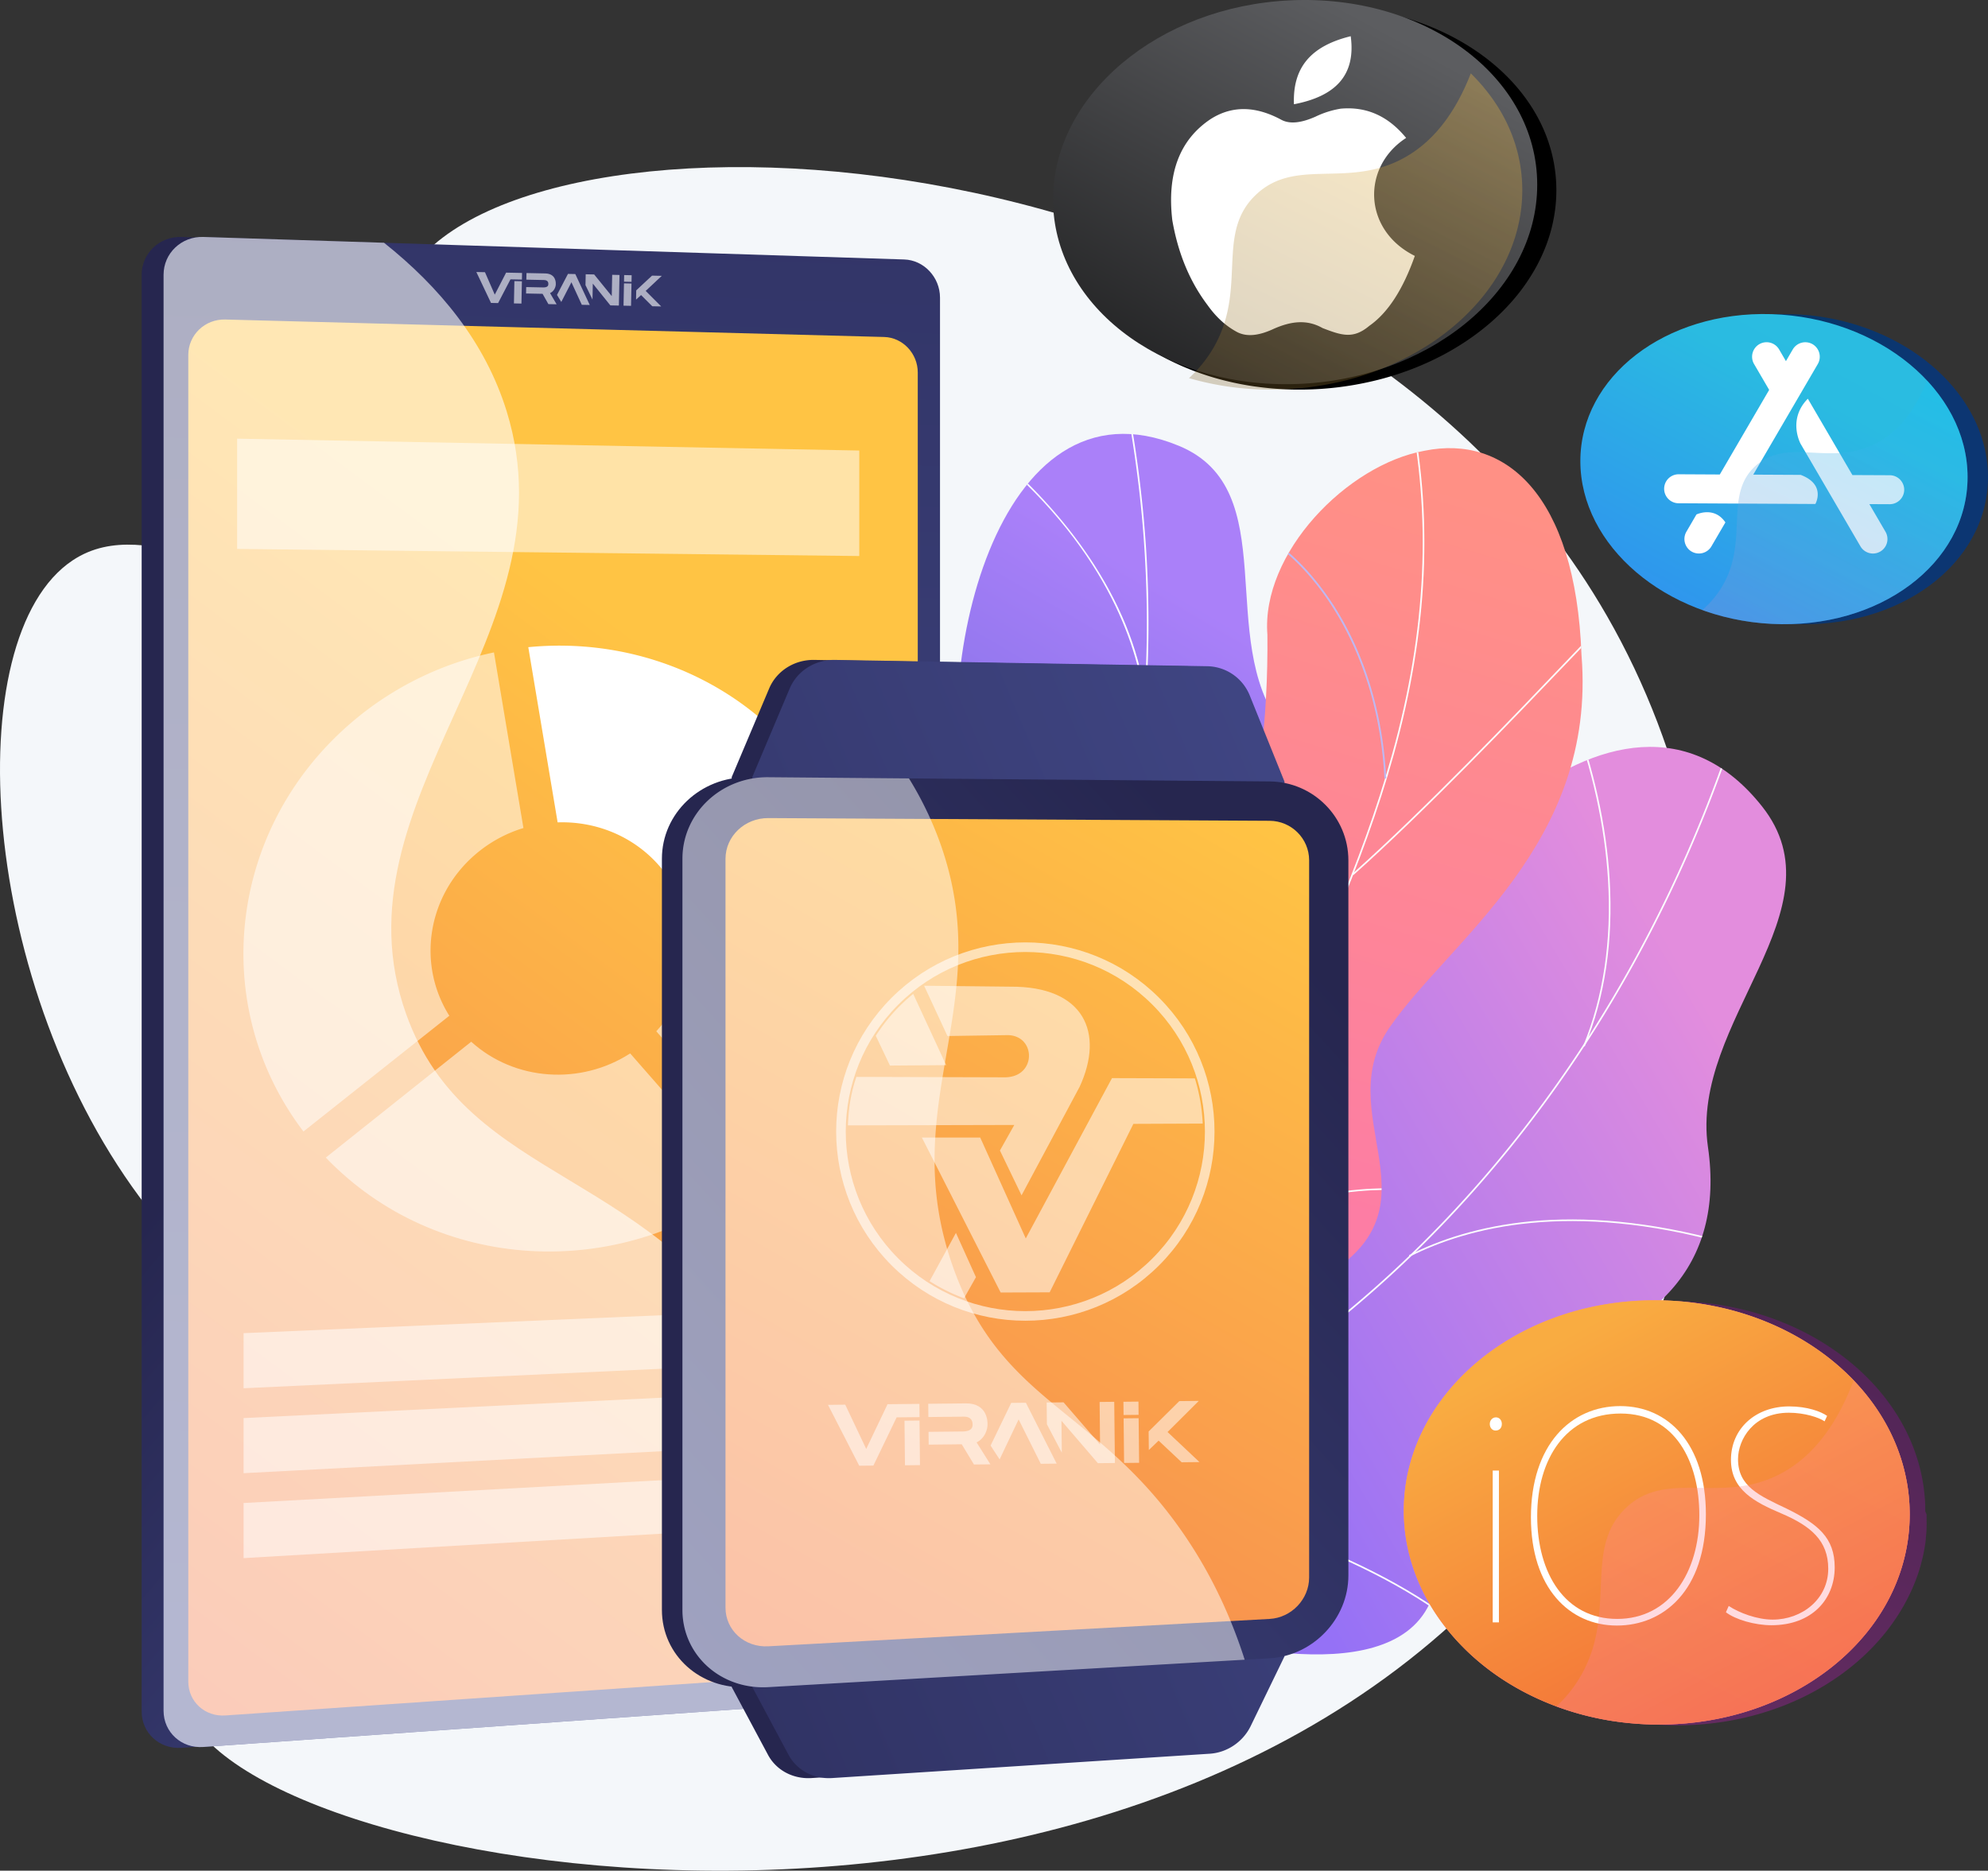
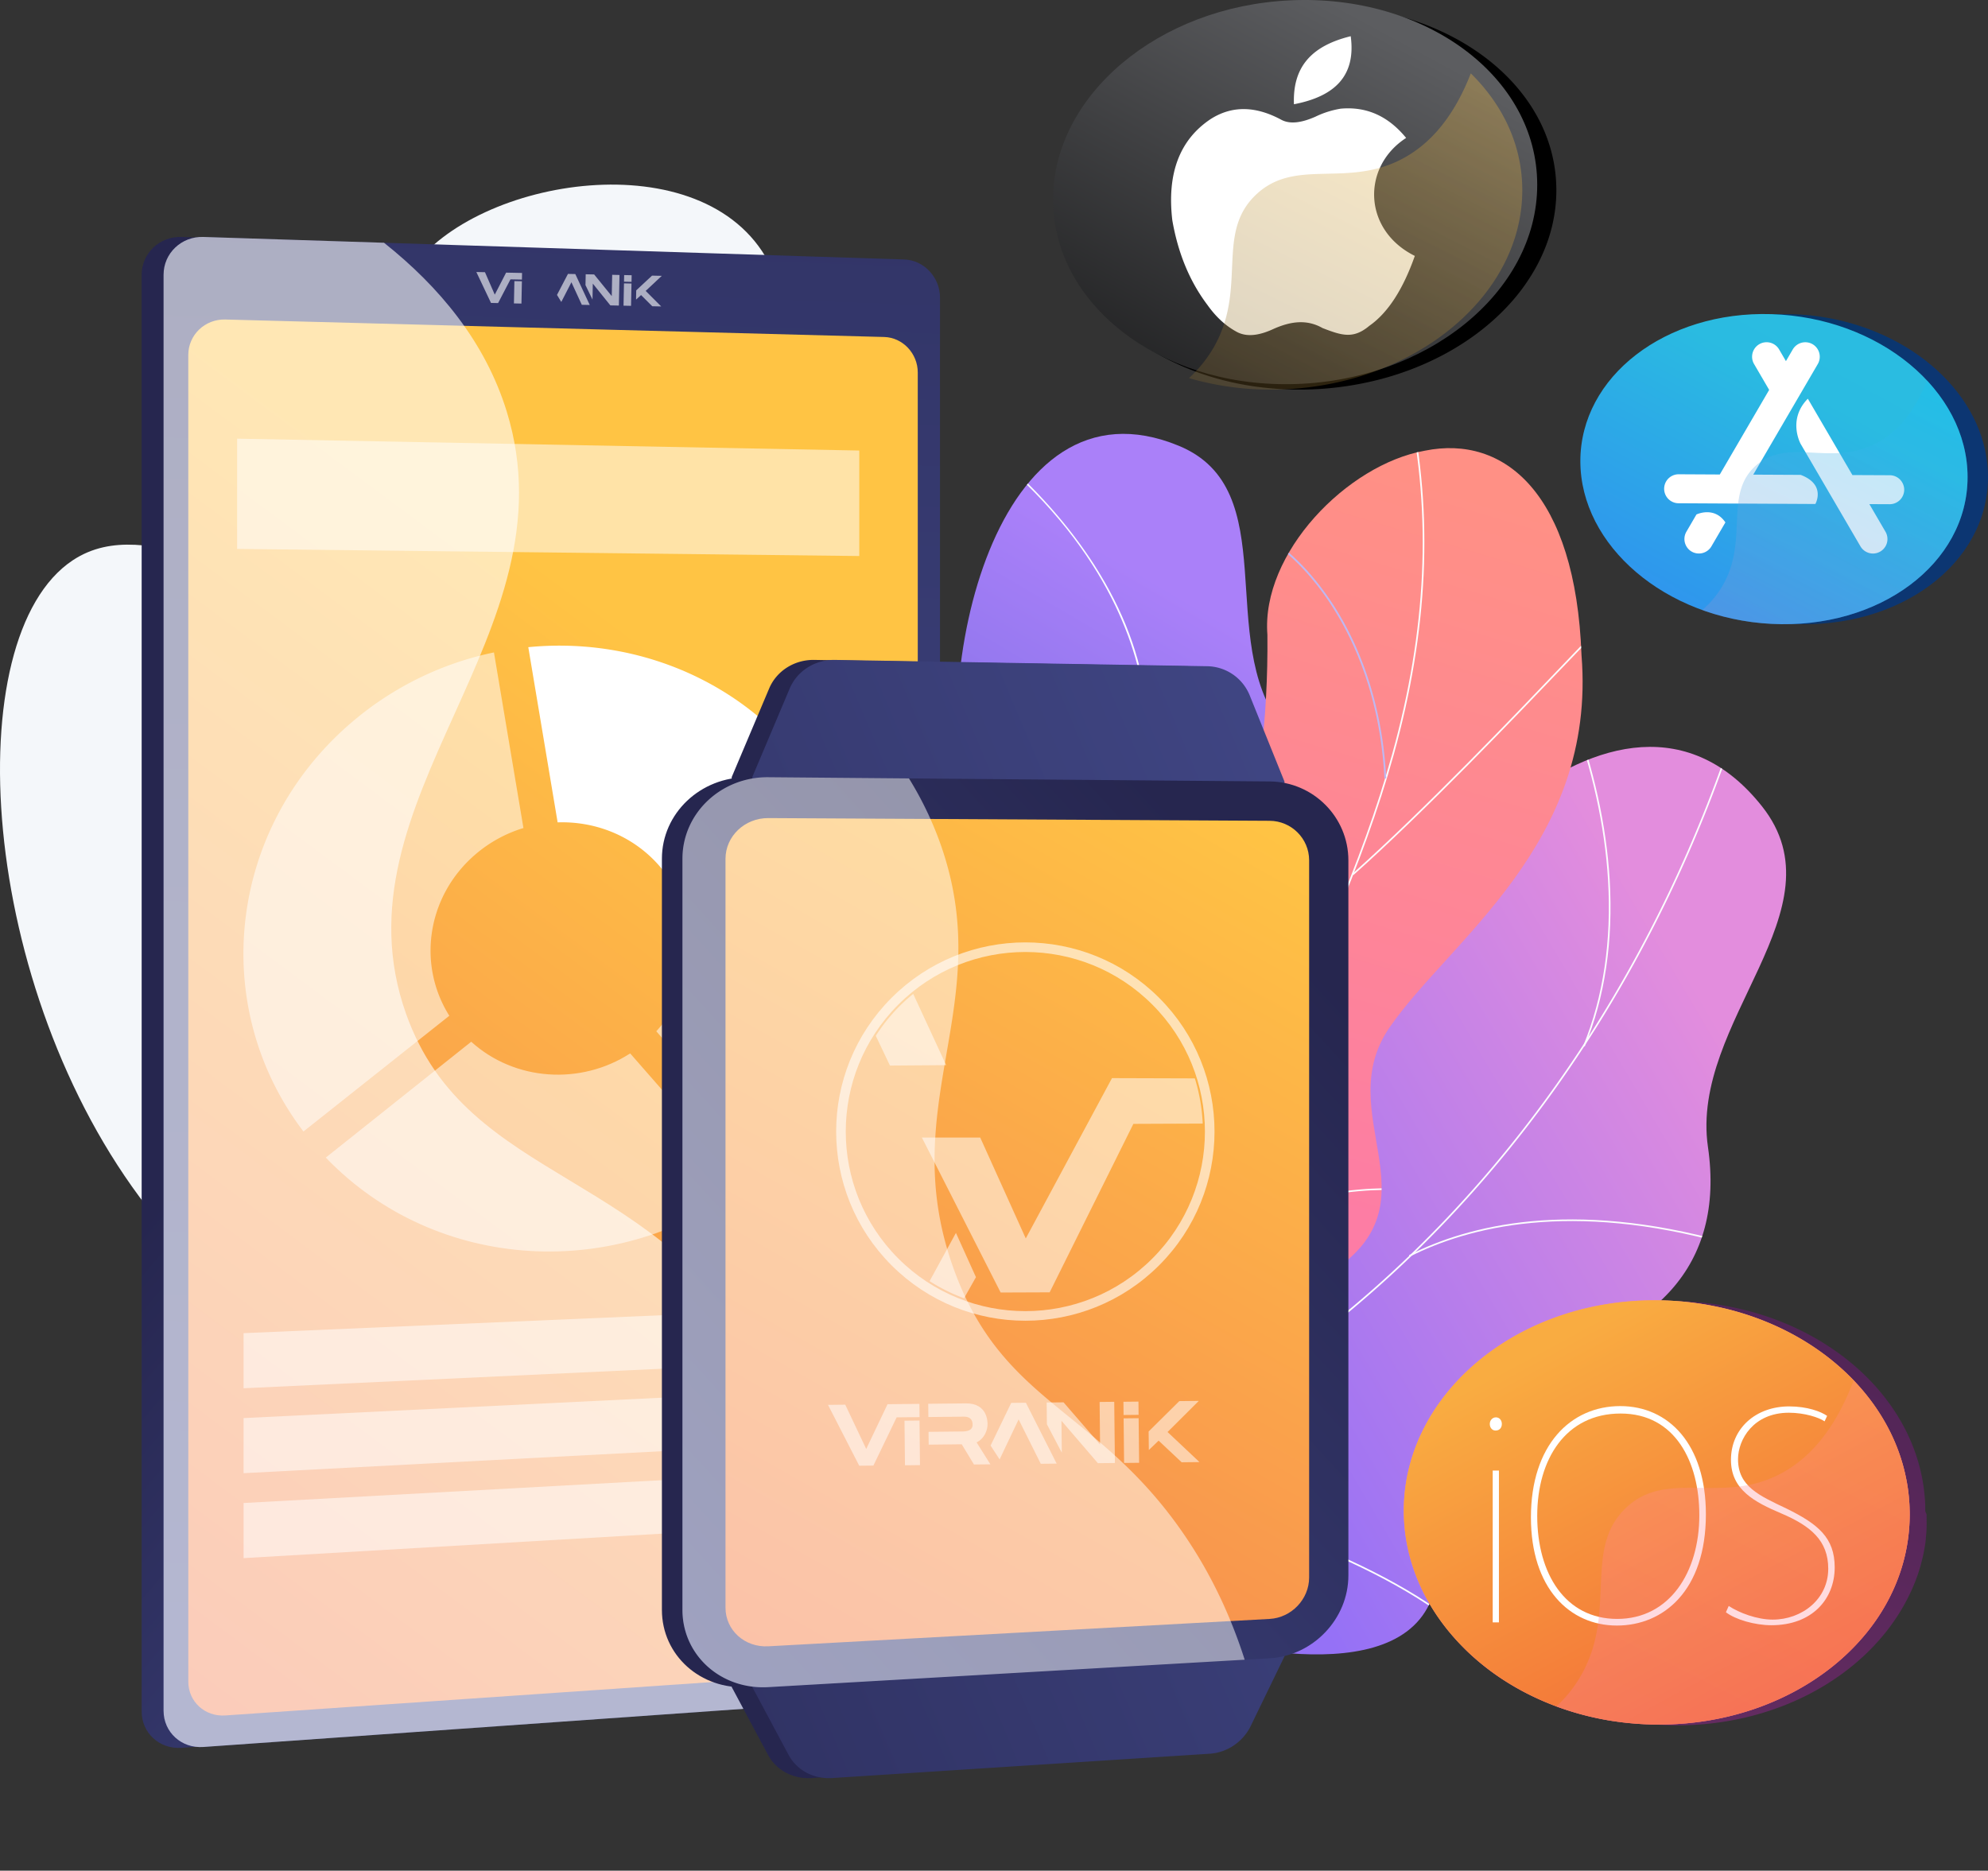
<svg xmlns="http://www.w3.org/2000/svg" xmlns:xlink="http://www.w3.org/1999/xlink" viewBox="0 0 3313.05 3117.73">
  <rect x="0" y="0" width="3313.05" height="3117.73" fill="#333333" stroke="none" />
  <defs>
    <style>.b797a375-070a-45e0-808b-7bd43d5be028,.f34c835d-a143-478a-aea8-fc95864d1973{fill:none;}.b03dffa6-709e-40a5-b2ba-d3ba84855d31{isolation:isolate;}.b2d2a64b-d270-42bb-a289-ec5bd738db91{fill:#f4f7fa;}.afd5b915-c7a3-45ae-bcc3-70fb2f8130c9{fill:url(#f57d25bc-99ea-4f40-9c07-7200506bdce2);}.ef2d54c7-ebfa-448d-8cf3-1799825a85d6{clip-path:url(#a5af60f7-995a-43bb-baeb-d74df7f56c06);}.a55edab5-5869-4552-89e2-9ea981bd1540{fill:#fcfdfe;}.af858bce-2847-4c7a-b87a-3de9e45ce8e3{fill:url(#a2877d54-cbba-490c-8a9f-32db999bd37d);}.a8678168-c869-4c04-aa5a-2391e0f1fda4{clip-path:url(#a979bbed-1824-4a57-a16c-a60fe3d1c67e);}.ad04280b-1883-432c-a429-e4b027935703{clip-path:url(#acf6b2ce-beec-4672-9e75-4555106f7b41);}.b2307258-b1d2-4588-9bc9-0b2a265cf573{fill:url(#aa0b1c4b-85db-49d5-908e-cda81c362ede);}.ad6c415c-63fa-4010-bf29-f7bdb49d3310{fill:#beb8f2;}.edd3c911-8a10-49fe-a7cf-53fbda6fc288{fill:url(#e2ee9438-5105-4cd5-bbb9-0723bd3336e5);}.ac9c0e5d-f9fc-49f6-8c3b-1d66d08c42f1{fill:url(#b83e5bdc-78ab-4193-9379-7505546c3266);}.b5782f86-142f-4524-8d02-15ce236af984{fill:url(#a5080a21-058b-4b28-815b-e0e1df9a74dd);}.aa3bd64e-03e5-47fb-a845-62b542a5427d,.b2c351a0-2b6b-4291-b718-346ba3734cef{opacity:0.6;}.aa3bd64e-03e5-47fb-a845-62b542a5427d,.af79ea03-c47c-4d09-8f3e-56f4468fd346{mix-blend-mode:soft-light;}.b9735441-9598-4f90-8816-8b52593a8844,.e0700c7b-407a-412f-8702-ea6d2fc86390,.e5e84081-7cb6-4509-9c6a-41ef65e9d218,.e955e476-5048-4bb7-9457-cf4673353c58{fill:#fff;}.b9735441-9598-4f90-8816-8b52593a8844,.e5e84081-7cb6-4509-9c6a-41ef65e9d218{fill-rule:evenodd;}.e2b5f0d3-169c-40ac-9d2c-16f88f725e40,.e5e84081-7cb6-4509-9c6a-41ef65e9d218,.e955e476-5048-4bb7-9457-cf4673353c58{opacity:0.53;}.fb71188e-c5e3-47e5-98a0-029d62b1cf41{fill:url(#a2e2e4ab-68e9-4d30-9668-99b1337fe80c);}.f2ef883c-3ce1-44d0-baea-7b24b65d9e0a{fill:url(#e5688a71-b6bb-49db-92bf-3fe622ea73fa);}.bf703c52-7918-4036-bac2-85065cacdb6f{fill:url(#e69b8351-ae34-4c20-ba52-8e4febee9ebd);}.f919ce3f-5b40-4210-8301-ce767cf8ccd9{fill:url(#e09d4c5b-1273-4b0a-b3cf-5cea46870fd8);}.bf6170d2-12b3-4fee-bc30-e38b2aab21e3{fill:url(#ad67ed42-9a45-4874-a0fb-2f74fcbf6a5b);}.af79ea03-c47c-4d09-8f3e-56f4468fd346{opacity:0.5;}.e49e4d2d-aebe-4ff4-a2eb-4ec400c641c9{fill:url(#b6f9bb7a-dd15-41be-ac1a-75c369e1c827);}.b4cf0870-846e-4e8d-9d13-e4bf09e370ec{opacity:0.3;mix-blend-mode:multiply;}.b56cf659-0b5a-4e59-a038-5f0161dcbf33{fill:url(#f5393889-a668-4750-803b-060b3fbb487a);}.e2e1c9ae-ce8a-4fad-b380-6512b200143e{fill:url(#a3bf4401-7f44-4454-bb4e-49935befbc9e);}.b0bee3c2-d12e-4675-bb21-73547eacdb63{fill:url(#e40cb3b7-8e94-4093-a729-0b8ae032d723);}.e307ba2e-bbaf-4a92-9e20-9e9e85d7db3c{fill:url(#fdaab90a-1a45-4bc7-afb4-eb95bd504a2b);}.f7a7f9d7-2304-44fa-8b63-092079549670{fill:url(#bb073af7-3512-4ac2-8c3e-54ad8eeb9c50);}.a8827313-0157-4613-921f-f025e47b5d2a{fill:url(#b458932f-16f1-4b4e-966b-78220019a403);}.fa765499-0367-4ee6-b5b0-7bd6e0ea6d44{fill:url(#ac3d20dd-c8e2-40d3-86fb-8f2b8553925b);}.a7216080-19c3-4c95-82f7-f6283bed922a{fill:url(#ab8b3bf5-4815-4a17-9067-1c0f274ed2d5);}.b797a375-070a-45e0-808b-7bd43d5be028{stroke:#fff;stroke-linecap:round;stroke-linejoin:round;stroke-width:16px;opacity:0.6;}</style>
    <linearGradient id="f57d25bc-99ea-4f40-9c07-7200506bdce2" x1="2980.35" y1="1822.97" x2="2049.14" y2="2370.74" gradientUnits="userSpaceOnUse">
      <stop offset="0" stop-color="#e38ddd" />
      <stop offset="1" stop-color="#9571f6" />
    </linearGradient>
    <clipPath id="a5af60f7-995a-43bb-baeb-d74df7f56c06" transform="translate(-87.19 -66.56)">
      <path class="f34c835d-a143-478a-aea8-fc95864d1973" d="M1376.75,2424c-.47,148.89-7.09,300.38-8.38,450.31,78.32,32.94,171.24,69.77,221.52-23.31,69.9-129.4,326.06-104,439.7-69.74,140.65,42.42,453.18,105.86,453.69-110.16.42-179.84-70.63-290.81,144.86-333.8s334.25-160.07,305.4-359.14c-30.36-209.48,226.33-395.54,90.12-567.69-237.35-300-637,148.92-711.12,442.18s-210.52,179.8-413.47,175.67c-277.06-5.64-139,297.17-268.39,378.83C1529.24,2471.13,1477.28,2436.3,1376.75,2424Z" />
    </clipPath>
    <linearGradient id="a2877d54-cbba-490c-8a9f-32db999bd37d" x1="2865.48" y1="1688.61" x2="2058.78" y2="2163.14" gradientTransform="translate(-1132.05 1060.2) rotate(-29.14)" gradientUnits="userSpaceOnUse">
      <stop offset="0" stop-color="#aa80f9" />
      <stop offset="1" stop-color="#6165d7" />
    </linearGradient>
    <clipPath id="a979bbed-1824-4a57-a16c-a60fe3d1c67e" transform="translate(-87.19 -66.56)">
      <path class="f34c835d-a143-478a-aea8-fc95864d1973" d="M1233.21,2271.21c62.44,112.86,121.34,230.28,183.61,344.28,73.15-8.12,159-19.44,157.79-111.08-1.69-127.4,202.84-216.25,303.29-238.25,124.33-27.23,387.59-111.06,296.84-274.73-75.54-136.26-176.11-190.27-31.18-313.69s185.4-262.13,79.6-400.59c-111.34-145.71,4.41-394.77-171.28-467.58C1745.76,682.71,1632.67,1191,1700.3,1444.13s-83.46,224.85-238.76,307.34c-212,112.6,20.18,283.5-43.29,399.87C1368.48,2242.57,1314.47,2238.13,1233.21,2271.21Z" />
    </clipPath>
    <clipPath id="acf6b2ce-beec-4672-9e75-4555106f7b41" transform="translate(-87.19 -66.56)">
      <path class="f34c835d-a143-478a-aea8-fc95864d1973" d="M1880.8,2920.31q-143.37-37.51-285.62-81.68c-1.74,1.25-10.28-213.44,102.25-313.13,222-192.66,109.68-400,84.16-518.27-43.25-167.63,9.6-359.74,182.77-303.55,169.16,50.59,234.57-302,235-579-10.73-136.08,132.86-283.9,262.41-307,132.62-26.8,251.21,71.11,261.07,341.07,25.37,314.11-219.56,474.82-319.69,619.86-98.49,142.35,78.24,285.82-89.69,403-141.95,105-313.74,172.73-270.88,329C2087.25,2665.32,2059.29,2784.72,1880.8,2920.31Z" />
    </clipPath>
    <linearGradient id="aa0b1c4b-85db-49d5-908e-cda81c362ede" x1="-152.97" y1="-480.74" x2="-854.8" y2="1513.94" gradientTransform="matrix(-0.81, -0.59, -0.59, 0.81, 2050.29, 1158.9)" gradientUnits="userSpaceOnUse">
      <stop offset="0" stop-color="#ff9085" />
      <stop offset="1" stop-color="#fb6fbb" />
    </linearGradient>
    <linearGradient id="e2ee9438-5105-4cd5-bbb9-0723bd3336e5" x1="1865.95" y1="2511.67" x2="771.91" y2="1578.41" gradientUnits="userSpaceOnUse">
      <stop offset="0" stop-color="#444b8c" />
      <stop offset="1" stop-color="#26264f" />
    </linearGradient>
    <linearGradient id="b83e5bdc-78ab-4193-9379-7505546c3266" x1="-1373.91" y1="2494.36" x2="2702.18" y2="2645.99" gradientTransform="translate(-1531.55 1484.92) rotate(-90)" xlink:href="#e2ee9438-5105-4cd5-bbb9-0723bd3336e5" />
    <linearGradient id="a5080a21-058b-4b28-815b-e0e1df9a74dd" x1="1346.5" y1="1269.86" x2="-24.91" y2="3113.82" gradientUnits="userSpaceOnUse">
      <stop offset="0" stop-color="#ffc444" />
      <stop offset="1" stop-color="#f36f56" />
    </linearGradient>
    <linearGradient id="a2e2e4ab-68e9-4d30-9668-99b1337fe80c" x1="2944.2" y1="1835.69" x2="1731.7" y2="2082.3" xlink:href="#e2ee9438-5105-4cd5-bbb9-0723bd3336e5" />
    <linearGradient id="e5688a71-b6bb-49db-92bf-3fe622ea73fa" x1="2947.47" y1="1851.8" x2="1734.98" y2="2098.41" xlink:href="#e2ee9438-5105-4cd5-bbb9-0723bd3336e5" />
    <linearGradient id="e69b8351-ae34-4c20-ba52-8e4febee9ebd" x1="2840.62" y1="1632.81" x2="153.62" y2="2768.24" xlink:href="#e2ee9438-5105-4cd5-bbb9-0723bd3336e5" />
    <linearGradient id="e09d4c5b-1273-4b0a-b3cf-5cea46870fd8" x1="850.29" y1="2943.87" x2="2263.14" y2="1654.32" xlink:href="#e2ee9438-5105-4cd5-bbb9-0723bd3336e5" />
    <linearGradient id="ad67ed42-9a45-4874-a0fb-2f74fcbf6a5b" x1="2175.36" y1="1405.26" x2="1092.41" y2="3312.33" xlink:href="#a5080a21-058b-4b28-815b-e0e1df9a74dd" />
    <linearGradient id="b6f9bb7a-dd15-41be-ac1a-75c369e1c827" x1="-3042.65" y1="114.6" x2="-2500.31" y2="1120.49" gradientTransform="matrix(-1, 0, 0, 1, -650.24, 0)" gradientUnits="userSpaceOnUse">
      <stop offset="0" stop-color="#5c5d60" />
      <stop offset="1" />
    </linearGradient>
    <linearGradient id="f5393889-a668-4750-803b-060b3fbb487a" x1="-3168.83" y1="176.96" x2="-2634.05" y2="1250.14" gradientTransform="matrix(-1, 0, 0, 1, -650.24, 0)" gradientUnits="userSpaceOnUse">
      <stop offset="0" stop-color="#ffc444" />
      <stop offset="1" stop-color="#231f20" />
    </linearGradient>
    <linearGradient id="a3bf4401-7f44-4454-bb4e-49935befbc9e" x1="3484.59" y1="1073.65" x2="2221.91" y2="4230.34" gradientUnits="userSpaceOnUse">
      <stop offset="0" stop-color="#311944" />
      <stop offset="1" stop-color="#893976" />
    </linearGradient>
    <linearGradient id="e40cb3b7-8e94-4093-a729-0b8ae032d723" x1="2691.42" y1="2295.82" x2="3272.39" y2="3373.35" gradientTransform="matrix(1, 0, 0, 1, 0, 0)" xlink:href="#aa0b1c4b-85db-49d5-908e-cda81c362ede" />
    <linearGradient id="fdaab90a-1a45-4bc7-afb4-eb95bd504a2b" x1="2691.42" y1="2295.82" x2="3272.39" y2="3373.35" gradientUnits="userSpaceOnUse">
      <stop offset="0" stop-color="#f9ac41" />
      <stop offset="1" stop-color="#ee3d30" />
    </linearGradient>
    <linearGradient id="bb073af7-3512-4ac2-8c3e-54ad8eeb9c50" x1="-3810.76" y1="2357.35" x2="-3241.29" y2="3500.14" gradientTransform="matrix(-1, 0, 0, 1, -650.24, 0)" xlink:href="#aa0b1c4b-85db-49d5-908e-cda81c362ede" />
    <linearGradient id="b458932f-16f1-4b4e-966b-78220019a403" x1="2749.83" y1="770.94" x2="3238.2" y2="886.3" gradientUnits="userSpaceOnUse">
      <stop offset="0" stop-color="#00365b" />
      <stop offset="1" stop-color="#0c3672" />
    </linearGradient>
    <linearGradient id="ac3d20dd-c8e2-40d3-86fb-8f2b8553925b" x1="-3807.1" y1="638.35" x2="-3388.42" y2="1414.87" gradientTransform="matrix(-1, 0, 0, 1, -650.24, 0)" gradientUnits="userSpaceOnUse">
      <stop offset="0" stop-color="#2abce1" />
      <stop offset="0.11" stop-color="#2abbe1" />
      <stop offset="1" stop-color="#3375f8" />
    </linearGradient>
    <linearGradient id="ab8b3bf5-4815-4a17-9067-1c0f274ed2d5" x1="-3929.82" y1="689.65" x2="-3519.53" y2="1513" gradientTransform="matrix(-1, 0, 0, 1, -650.24, 0)" gradientUnits="userSpaceOnUse">
      <stop offset="0" stop-color="#12c3f4" />
      <stop offset="1" stop-color="#fb6fbb" />
    </linearGradient>
  </defs>
  <g class="b03dffa6-709e-40a5-b2ba-d3ba84855d31">
    <g id="f9a0b2e0-453f-4fdf-a86a-de12f5ec5c71" data-name="Illustration">
-       <path class="b2d2a64b-d270-42bb-a289-ec5bd738db91" d="M772.57,515.69C676.82,652.77,789.09,875,647,978.1,508.7,1078.46,338.79,914,208.44,1000.35,15.08,1128.5,50.39,1714.88,333.1,2079.2c85,109.57,156.06,152.2,187.52,276.12,67.56,266.07-169.88,424.35-124.69,555.95,101.73,296.3,1666.4,544.94,2294.22-345.56,293.21-415.9,337.08-1016.47,75.1-1472.6C2291.86,268.89,987.43,208.11,772.57,515.69Z" transform="translate(-87.19 -66.56)" />
+       <path class="b2d2a64b-d270-42bb-a289-ec5bd738db91" d="M772.57,515.69C676.82,652.77,789.09,875,647,978.1,508.7,1078.46,338.79,914,208.44,1000.35,15.08,1128.5,50.39,1714.88,333.1,2079.2C2291.86,268.89,987.43,208.11,772.57,515.69Z" transform="translate(-87.19 -66.56)" />
      <path class="afd5b915-c7a3-45ae-bcc3-70fb2f8130c9" d="M1541.16,2871.57c-19.55-9.34-53.83-46.89-58.73-60.36-32.63-89.65-104.61-253.54-67.57-347.35,6.33-16,84.32-7.21,99.47-18.85,51.09-6.46,69.21-5.53,114.76-35.53,134.48-88.55-8.68-384.74,269.77-380.92,204,2.8,339.24,117.8,413.6-175.84s473.78-742.07,711.19-442.27c136.26,172-120.51,358.22-90.11,567.69,28.89,199.06-89.91,316.13-305.42,359.14s-144.31,153.86-144.87,333.83c-.66,216.18-312.53,152.14-454,110.29C1915.35,2747.7,1602.55,2738.75,1541.16,2871.57Z" transform="translate(-87.19 -66.56)" />
      <g class="ef2d54c7-ebfa-448d-8cf3-1799825a85d6">
        <path class="a55edab5-5869-4552-89e2-9ea981bd1540" d="M1448.36,2645.69,1448,2643a1739.07,1739.07,0,0,0,517.13-155c156.31-75,302.42-174.08,434.25-294.39,256-233.6,454.07-543.65,572.87-896.64l2.6.87c-119,353.43-317.31,663.88-573.62,897.79-132,120.49-278.36,219.69-434.91,294.83A1741.45,1741.45,0,0,1,1448.36,2645.69Z" transform="translate(-87.19 -66.56)" />
        <path class="a55edab5-5869-4552-89e2-9ea981bd1540" d="M2493.84,2760.24c-76.56-56.32-187.83-110.12-313.32-151.51-121-39.91-244.66-64.18-339.21-66.59l.07-2.74c94.81,2.42,218.73,26.74,340,66.73,125.76,41.47,237.3,95.42,314.08,151.9Z" transform="translate(-87.19 -66.56)" />
        <path class="a55edab5-5869-4552-89e2-9ea981bd1540" d="M1585.87,2625.27l-1.11-2.51c96.86-42.91,168.28-133.09,212.29-268,32.24-98.85,49.29-219,50.69-357.08l2.74,0c-1.4,138.37-18.5,258.78-50.82,357.89C1755.39,2491.28,1683.47,2582,1585.87,2625.27Z" transform="translate(-87.19 -66.56)" />
        <path class="a55edab5-5869-4552-89e2-9ea981bd1540" d="M2436.53,2160.88l-1.24-2.44c98.07-49.63,269.29-93.69,528-21.73l-.73,2.64C2704.69,2067.63,2534.17,2111.47,2436.53,2160.88Z" transform="translate(-87.19 -66.56)" />
        <path class="a55edab5-5869-4552-89e2-9ea981bd1540" d="M2728.23,1810.55l-2.54-1c33.52-81.64,47.41-174.86,41.3-277.07-5.33-88.93-26.34-184.56-60.77-276.57l2.56-1c34.53,92.26,55.6,188.17,60.94,277.37C2775.86,1634.91,2761.9,1728.53,2728.23,1810.55Z" transform="translate(-87.19 -66.56)" />
      </g>
      <path class="af858bce-2847-4c7a-b87a-3de9e45ce8e3" d="M1546.42,2540.55c-18.73,1.18-60.51-12.77-69.9-20.9-62.5-54.08-186.11-147.72-197.65-234.33-2-14.79,60.76-41,67.32-56.23,35.93-26.43,50-33.38,71.85-75.29,64.4-123.74-168.86-287.47,43.45-402,155.51-83.92,306.39-54,238.79-307.53s45.49-761.37,351.6-634.66c175.68,72.71,59.91,321.9,171.28,467.58,105.83,138.44,65.32,277.13-79.61,400.59s-44.31,177.3,31.19,313.71c90.69,163.87-172.31,247-297,275C1777.32,2289,1536.85,2414.15,1546.42,2540.55Z" transform="translate(-87.19 -66.56)" />
      <g class="a8678168-c869-4c04-aa5a-2391e0f1fda4">
-         <path class="a55edab5-5869-4552-89e2-9ea981bd1540" d="M1381,2408.92l-1.64-2.19a1506.2,1506.2,0,0,0,325.9-335.36c86.62-122.69,155.39-259.25,204.39-405.89,95.15-284.7,114.26-602.85,55.26-920l2.69-.51c59.08,317.65,39.94,636.26-55.35,921.41-49.09,146.89-118,283.69-204.75,406.61A1509,1509,0,0,1,1381,2408.92Z" transform="translate(-87.19 -66.56)" />
        <path class="a55edab5-5869-4552-89e2-9ea981bd1540" d="M1634.67,2164.83l-1.27-2.43c156.47-82.07,419.91-131.63,587.27-110.49l-.35,2.72C2053.43,2033.53,1790.72,2083,1634.67,2164.83Z" transform="translate(-87.19 -66.56)" />
        <path class="a55edab5-5869-4552-89e2-9ea981bd1540" d="M1476.5,2335.42l-2.18-1.64c55.15-73.29,71.15-171.61,47.53-292.24-17.3-88.38-55.06-186.46-112.25-291.52l2.41-1.31c57.32,105.31,95.18,203.65,112.53,292.3C1548.31,2162.44,1532.15,2261.49,1476.5,2335.42Z" transform="translate(-87.19 -66.56)" />
-         <path class="a55edab5-5869-4552-89e2-9ea981bd1540" d="M1924.31,1625.19l-2.27-1.53c96.55-143,265.64-209.05,390.48-239.24l.64,2.66C2188.79,1417.16,2020.37,1482.89,1924.31,1625.19Z" transform="translate(-87.19 -66.56)" />
        <path class="a55edab5-5869-4552-89e2-9ea981bd1540" d="M1994.57,1237.25c-9.93-83-55.38-246.82-248.22-410.6l1.78-2.09c65.06,55.26,121.47,119,163.15,184.22,48,75.09,76.88,151.85,86,228.15Z" transform="translate(-87.19 -66.56)" />
      </g>
      <g class="ad04280b-1883-432c-a429-e4b027935703">
        <path class="b2307258-b1d2-4588-9bc9-0b2a265cf573" d="M1880.8,2920.31q-143.37-37.51-285.62-81.68c-1.74,1.25-10.28-213.44,102.25-313.13,222-192.66,109.68-400,84.16-518.27-42.65-167.44,8.32-338,172.25-322.56,182.2,13.62,248.25-283.15,245.51-560-10.73-136.08,132.86-283.9,262.41-307,132.62-26.8,251.21,71.11,261.07,341.07,25.37,314.11-219.56,474.82-319.69,619.86-98.49,142.35,78.24,285.82-89.69,403-141.95,105-313.74,172.73-270.88,329C2087.25,2665.32,2059.29,2784.72,1880.8,2920.31Z" transform="translate(-87.19 -66.56)" />
        <path class="a55edab5-5869-4552-89e2-9ea981bd1540" d="M1748.89,2918.4l-2.72-.33c.18-1.87,142-435.65,349.79-850.43,29.84-67.6,61.65-135.57,92.41-201.3,82.39-176,167.59-358,218.92-543,57.38-206.77,66.14-397.74,26.75-583.83l2.68-.57c39.48,186.53,30.71,377.93-26.79,585.14-51.4,185.17-136.64,367.28-219.07,543.41-30.76,65.71-62.57,133.66-92.43,201.29C1888.9,2487,1749.34,2916,1748.89,2918.4Z" transform="translate(-87.19 -66.56)" />
        <path class="a55edab5-5869-4552-89e2-9ea981bd1540" d="M2342.57,1525.05l-1.83-2c121.61-108.41,271.19-265,351.54-349.17,60.42-63.26,64.66-67.31,66.63-66.78l-.36,1.33.34,1.29c-2.84,1.35-28.76,28.49-64.63,66C2613.88,1259.9,2464.26,1416.57,2342.57,1525.05Z" transform="translate(-87.19 -66.56)" />
        <path class="ad6c415c-63fa-4010-bf29-f7bdb49d3310" d="M2394.42,1364c-7.2-140.83-54.22-238-92.39-294.8-42-62.47-83.94-92.38-88.09-93.14a1.31,1.31,0,0,0,.63-.13l-1.37-2.64c.87-.45,1.94-.16,4.23,1.16,11.39,6.52,53,39.43,93.53,103,51.05,80.06,80.94,179.11,86.43,286.44Z" transform="translate(-87.19 -66.56)" />
        <path class="ad6c415c-63fa-4010-bf29-f7bdb49d3310" d="M1972.38,2340l-2.9-.67c29.46-126.74,14.78-268.17-43.63-420.36-30.46-79.35-71.75-158.36-122.72-234.81-3.51-5.27-5-7.45-5.33-8.29l2.72-1.19c.28.64,2.4,3.81,5.08,7.83,51.1,76.64,92.49,155.84,123,235.4C1987.25,2070.68,2002,2212.7,1972.38,2340Z" transform="translate(-87.19 -66.56)" />
        <path class="a55edab5-5869-4552-89e2-9ea981bd1540" d="M2031.07,2209.49l-2.16-1.69c137.08-175.12,383.63-161,385.62-160.25l.88,1.39-1.09,1.24-.28-1.32-.29,1.31c-.48-.08-61.9-4.32-142.34,14.52C2200.47,2081.31,2101.18,2119.92,2031.07,2209.49Z" transform="translate(-87.19 -66.56)" />
        <path class="ad6c415c-63fa-4010-bf29-f7bdb49d3310" d="M1773.21,2847.76l-2.94-.44c8.23-55.72-1.23-153.27-93.06-301.61-4.87-7.87-4.87-7.87-4.64-8.75l2.87.74-1.43-.37,1.42-.35c.22.56,2.11,3.62,4.31,7.16C1772,2693.25,1781.51,2791.55,1773.21,2847.76Z" transform="translate(-87.19 -66.56)" />
        <path class="ad6c415c-63fa-4010-bf29-f7bdb49d3310" d="M1809.52,2745.12l-2.74-1.13c17-41,74.53-118.81,269.42-178.39,2.62-.8,4.51-1.37,5.1-1.6l1.06,2.77c-.69.27-2.42.8-5.29,1.67-18.05,5.52-73,22.32-130,51.66C1874.7,2657.32,1828.43,2699.38,1809.52,2745.12Z" transform="translate(-87.19 -66.56)" />
      </g>
      <path class="edd3c911-8a10-49fe-a7cf-53fbda6fc288" d="M1618.64,562.58V2831.07c0,33.92-29,42.31-61.94,44.62L407.29,2978.27l-17.73,1.25c-36.41,2.57-66.28-24.62-66.28-60.43V524.46c0-35.81,29.87-64.15,66.28-63l24.06.78,1153.33,88C1599.86,551.26,1618.64,528.66,1618.64,562.58Z" transform="translate(-87.19 -66.56)" />
      <path class="ac9c0e5d-f9fc-49f6-8c3b-1d66d08c42f1" d="M1653.73,562.53V2829.77c0,33.9-26.84,63.54-59.73,65.86L426,2978.11c-36.37,2.57-66.2-24.6-66.2-60.39V524.42c0-35.79,29.83-64.11,66.2-62.95L1594,499C1626.89,500,1653.73,528.62,1653.73,562.53Z" transform="translate(-87.19 -66.56)" />
      <path class="b5782f86-142f-4524-8d02-15ce236af984" d="M1616.66,687.3V2788.84c0,31.68-25.12,59.31-55.88,61.42L462.54,2925.57c-33.81,2.32-61.55-23-61.55-56.37V658.06c0-33.32,27.74-59.85,61.55-59l1098.24,29.13C1591.54,629.05,1616.66,655.63,1616.66,687.3Z" transform="translate(-87.19 -66.56)" />
      <g class="aa3bd64e-03e5-47fb-a845-62b542a5427d">
        <path class="e0700c7b-407a-412f-8702-ea6d2fc86390" d="M1373.54,2352c-186.86-341.8-507.15-307-609.7-596-126.58-356.74,282.35-632.41,167.83-1003.61-35.78-116-112.46-208.11-204.51-281.24L426,461.47c-36.37-1.16-66.2,27.16-66.2,62.95v2393.3c0,35.79,29.83,63,66.2,60.39l1040.67-73.49C1485,2736.2,1474.25,2536.21,1373.54,2352Z" transform="translate(-87.19 -66.56)" />
      </g>
      <g class="b2c351a0-2b6b-4291-b718-346ba3734cef">
        <polygon class="b9735441-9598-4f90-8816-8b52593a8844" points="793.84 453.35 808.22 453.64 824.54 491.06 843.45 454.37 870.02 454.91 869.8 465.96 850.71 465.56 830.09 505.12 818.27 504.88 793.84 453.35" />
        <rect class="e0700c7b-407a-412f-8702-ea6d2fc86390" x="931.71" y="547.51" width="37.17" height="12.52" transform="translate(289.9 1425.91) rotate(-88.82)" />
-         <path class="b9735441-9598-4f90-8816-8b52593a8844" d="M964.58,521.62l31.37.65c18.54.43,17.53,16.74,17.51,17.89-.09,4.58-2.64,11.7-9.59,14.89l10.93,18.64-13.7-.28-9.67-17.16-27.55-.55L964.1,545l28.4.58c8.37.16,8.52-4,8.51-5.9,0-1.23,0-6.28-7.2-6.42l-29.46-.6Z" transform="translate(-87.19 -66.56)" />
        <polygon class="b9735441-9598-4f90-8816-8b52593a8844" points="946.53 456.49 958.76 456.74 982.83 508.27 969.59 507.99 952.29 470.42 935.41 503.27 928.24 491.52 946.53 456.49" />
        <polygon class="b9735441-9598-4f90-8816-8b52593a8844" points="976.09 457.1 990.15 457.39 1019.49 493.49 1020.22 458 1032.41 458.26 1031.37 509.26 1017.18 508.97 987.94 472.68 987.4 499.28 975.72 475.21 976.09 457.1" />
        <rect class="e0700c7b-407a-412f-8702-ea6d2fc86390" x="1114.34" y="551.27" width="37.17" height="12.52" transform="translate(465.02 1612.19) rotate(-88.82)" />
        <rect class="e0700c7b-407a-412f-8702-ea6d2fc86390" x="1127.96" y="524.36" width="11.04" height="12.52" transform="translate(492.46 1586.39) rotate(-88.82)" />
        <polygon class="b9735441-9598-4f90-8816-8b52593a8844" points="1086.64 459.37 1102.91 459.71 1076.04 484.82 1101.88 510.72 1087 510.41 1068.37 491.76 1059.98 499.35 1060.29 483.9 1086.64 459.37" />
      </g>
      <path class="e955e476-5048-4bb7-9457-cf4673353c58" d="M1230.87,1597c15.21,64.9-2,135.66-49.95,188.32l190.73,218.64c143.54-137.81,190.15-337.88,134.67-513.08Z" transform="translate(-87.19 -66.56)" />
      <path class="e955e476-5048-4bb7-9457-cf4673353c58" d="M1137.39,1822.18c-82.57,53.37-192.42,46.18-264.92-19.45L630.15,1995.81c184.49,192.25,489,207.59,698.66,45.11Z" transform="translate(-87.19 -66.56)" />
      <path class="e955e476-5048-4bb7-9457-cf4673353c58" d="M836,1759.43c-54-85.62-37.36-200.11,44.2-269.53a221.34,221.34,0,0,1,79.32-43.33l-49.14-292.68a531.22,531.22,0,0,0-232.28,112.45c-211,176.11-245,476.14-85.18,686Z" transform="translate(-87.19 -66.56)" />
      <path class="e0700c7b-407a-412f-8702-ea6d2fc86390" d="M967.6,1145.15l48.89,292c62.18-2.13,124.26,21.82,167.79,70.56a206.44,206.44,0,0,1,26.65,37.53l275.92-105.6a491.45,491.45,0,0,0-79.79-124.17C1295,1187.84,1129.73,1129.28,967.6,1145.15Z" transform="translate(-87.19 -66.56)" />
      <polygon class="e955e476-5048-4bb7-9457-cf4673353c58" points="1432.02 926.69 395.16 914.84 395.16 731.09 1432.02 750.85 1432.02 926.69" />
      <g class="e2b5f0d3-169c-40ac-9d2c-16f88f725e40">
        <polygon class="e0700c7b-407a-412f-8702-ea6d2fc86390" points="1441.89 2265.33 405.94 2313.69 405.94 2221.86 1441.89 2177.45 1441.89 2265.33" />
        <polygon class="e0700c7b-407a-412f-8702-ea6d2fc86390" points="1441.89 2400.78 405.94 2455.24 405.94 2363.4 1441.89 2312.9 1441.89 2400.78" />
        <polygon class="e0700c7b-407a-412f-8702-ea6d2fc86390" points="1441.89 2536.24 405.94 2596.78 405.94 2504.95 1441.89 2448.36 1441.89 2536.24" />
      </g>
      <path class="fb71188e-c5e3-47e5-98a0-029d62b1cf41" d="M2135.55,1225.34a77.77,77.77,0,0,0-70.7-48.44l-620.65-10.52c-33-.56-62.79,18.27-75.18,47.59l-62.41,147.72V2878.17l60.5,113.09c13.73,25.67,41.88,40.62,72.61,38.64l629.36-40.56c29-1.87,55.41-19.8,68.25-46.27l56.22-115.89V1369.11Z" transform="translate(-87.19 -66.56)" />
      <path class="f2ef883c-3ce1-44d0-baea-7b24b65d9e0a" d="M2168.83,1368.91l-835.55-7c-78.77-.66-143,60.14-143,135.81V2749.59c0,75.67,64.25,133.31,143,128.78l835.55-48.1c72.67-4.18,131.22-65.95,131.22-138V1500.45C2300.05,1428.41,2241.5,1369.51,2168.83,1368.91Z" transform="translate(-87.19 -66.56)" />
      <path class="bf703c52-7918-4036-bac2-85065cacdb6f" d="M2169.8,1225.34a77.76,77.76,0,0,0-70.7-48.44l-620.65-10.52c-33-.56-62.79,18.27-75.18,47.59l-62.4,147.72V2878.17l60.49,113.09c13.73,25.67,41.89,40.62,72.62,38.64l629.35-40.56c29-1.87,55.41-19.8,68.25-46.27l56.22-115.89V1369.11Z" transform="translate(-87.19 -66.56)" />
      <path class="f919ce3f-5b40-4210-8301-ce767cf8ccd9" d="M2203.09,1368.91l-835.55-7c-78.77-.66-143,60.14-143,135.81V2749.59c0,75.67,64.26,133.31,143,128.78l835.55-48.1c72.66-4.18,131.22-65.95,131.22-138V1500.45C2334.31,1428.41,2275.75,1369.51,2203.09,1368.91Z" transform="translate(-87.19 -66.56)" />
      <path class="bf6170d2-12b3-4fee-bc30-e38b2aab21e3" d="M2203.09,1434.52,1367.54,1430c-39.26-.21-71.29,30.25-71.29,67.91v1248c0,37.66,32,66.54,71.29,64.4l835.55-45.62c36.33-2,65.8-32.94,65.8-69V1500.29C2268.89,1464.22,2239.42,1434.71,2203.09,1434.52Z" transform="translate(-87.19 -66.56)" />
      <g class="e2b5f0d3-169c-40ac-9d2c-16f88f725e40">
        <polygon class="b9735441-9598-4f90-8816-8b52593a8844" points="1379.87 2341.36 1408.62 2341.05 1443.58 2414.81 1479.08 2340.29 1532.21 2339.72 1532.45 2361.81 1494.28 2362.2 1455.55 2442.56 1431.91 2442.81 1379.87 2341.36" />
        <rect class="e0700c7b-407a-412f-8702-ea6d2fc86390" x="1595.07" y="2434.1" width="25.04" height="74.32" transform="translate(-113.54 -49.22) rotate(-0.61)" />
        <path class="b9735441-9598-4f90-8816-8b52593a8844" d="M1634.12,2406.13l62.73-.67c37.06-.31,36.06,32.36,36.1,34.65.11,9.16-4.53,23.56-18.23,30.36l23,36.56-27.39.29-20.41-33.69-55.08.63-.23-21.38,56.79-.61c16.73-.2,16.79-8.46,16.64-12.32-.12-2.45-.42-12.55-14.8-12.37l-58.89.63Z" transform="translate(-87.19 -66.56)" />
        <polygon class="b9735441-9598-4f90-8816-8b52593a8844" points="1685.2 2338.09 1709.65 2337.83 1760.95 2439.29 1734.49 2439.57 1697.57 2365.56 1665.89 2432.27 1650.82 2409.23 1685.2 2338.09" />
        <polygon class="b9735441-9598-4f90-8816-8b52593a8844" points="1744.3 2337.46 1772.42 2337.16 1833.3 2407.47 1832.54 2336.52 1856.91 2336.26 1858.01 2438.25 1829.65 2438.55 1768.94 2367.86 1769.54 2421.04 1744.68 2373.67 1744.3 2337.46" />
        <rect class="e0700c7b-407a-412f-8702-ea6d2fc86390" x="1960.26" y="2430.19" width="25.04" height="74.32" transform="translate(-113.48 -45.31) rotate(-0.61)" />
        <rect class="e0700c7b-407a-412f-8702-ea6d2fc86390" x="1959.67" y="2402.51" width="25.04" height="22.08" transform="translate(-112.91 -45.32) rotate(-0.61)" />
        <polygon class="b9735441-9598-4f90-8816-8b52593a8844" points="1965.35 2335.1 1997.87 2334.75 1945.76 2386.62 1998.99 2436.74 1969.25 2437.06 1930.86 2400.97 1914.57 2416.65 1914.22 2385.76 1965.35 2335.1" />
      </g>
      <g class="af79ea03-c47c-4d09-8f3e-56f4468fd346">
        <path class="e0700c7b-407a-412f-8702-ea6d2fc86390" d="M1677,2182.56c-99.36-273.55,70.59-437.2-20.55-703.87A571.66,571.66,0,0,0,1602,1363.87l-234.5-2c-78.77-.66-143,60.14-143,135.81V2749.59c0,75.67,64.26,133.31,143,128.78l794-45.7c-28-87.58-65.29-157.31-104.33-213.41C1913.9,2413.38,1758.14,2406,1677,2182.56Z" transform="translate(-87.19 -66.56)" />
      </g>
      <path d="M2679.84,360.68c.13,1.36.24,2.72.34,4.08.08,1.12.16,2.25.23,3.37.1,1.64.18,3.27.25,4.91,0,.9.08,1.81.11,2.72.08,2.57.13,5.15.13,7.73a255.34,255.34,0,0,1-2.2,33.42,262,262,0,0,1-13.93,56.2c-.95,2.6-1.95,5.18-3,7.75a288.3,288.3,0,0,1-14.27,30.2,322.74,322.74,0,0,1-44.87,62.54q-5.91,6.49-12.19,12.74t-12.92,12.28a410.41,410.41,0,0,1-58.59,44q-4,2.48-8,4.89-8.11,4.8-16.52,9.33a476,476,0,0,1-62.09,27.78q-9.3,3.39-18.84,6.45t-19.28,5.76q-9.75,2.7-19.69,5a532.39,532.39,0,0,1-114.45,14c-3.4,0-6.77.06-10.14,0-1.09,0-2.16,0-3.24,0q-3.45,0-6.88-.1c-1.23,0-2.45-.08-3.68-.12-2.13-.07-4.26-.13-6.38-.22l-3.76-.19c-2.1-.1-4.2-.21-6.28-.34l-3.65-.25c-2.13-.15-4.26-.3-6.38-.47l-3.43-.3q-3.31-.29-6.6-.62l-3.09-.32q-3.53-.37-7-.8l-2.57-.31q-3.87-.49-7.72-1l-1.77-.25q-4.45-.64-8.88-1.37l-.52-.08a487.41,487.41,0,0,1-54.9-12.27s0,0,0,0C1961.93,653.4,1856.14,541.14,1856.14,408c0-173.07,178.8-321.55,403.9-331.83,217.37-9.93,399.35,112,419.06,277.44.13,1.08.26,2.15.37,3.23C2679.61,358.13,2679.73,359.4,2679.84,360.68Z" transform="translate(-87.19 -66.56)" />
      <path class="e49e4d2d-aebe-4ff4-a2eb-4ec400c641c9" d="M1842.11,399c0,173.07,174.93,310.92,395.15,307.82,225.28-3.17,411.74-152,411.74-332.34S2462.54,56.61,2237.26,67.13C2017,77.41,1842.11,225.88,1842.11,399Z" transform="translate(-87.19 -66.56)" />
      <path class="b9735441-9598-4f90-8816-8b52593a8844" d="M2369.15,609.62c-26.77,22.49-46,16-77.94,3.68-26.71-15.27-53.81-10.8-81.05,1.17-24.44,11.48-46.06,14.54-63.26,4.41-19.4-10.8-34.68-26.07-47.44-44-30.93-41-49.45-88.63-58.6-141.31-9-77.12,11.64-133.77,64-168.63,36.46-23.18,75.83-21.34,117.6,1.2,14.9,8,34.53,4.8,57-5.14a152.51,152.51,0,0,1,42.28-13.35c44.45-3.89,80,13.61,108.8,48.78-74.6,48.37-72,153.71,14.5,196.64C2424.88,550.25,2399.41,588.52,2369.15,609.62ZM2243.58,240.31c68.46-13.14,103.5-47.63,94.62-113.39C2270.6,143.45,2241.26,180.06,2243.58,240.31Z" transform="translate(-87.19 -66.56)" />
      <g class="b4cf0870-846e-4e8d-9d13-e4bf09e370ec">
        <path class="b56cf659-0b5a-4e59-a038-5f0161dcbf33" d="M2114.93,636.14c48.29-95.09-.52-181.82,64.82-244.56,66.83-64.16,154.35-9.12,249.43-63.1,37-21,78.3-60.35,109.12-139.63,53.74,52.69,85.81,120.15,85.81,194.64,0,180.35-186.47,329.17-411.75,332.34a487.93,487.93,0,0,1-143.7-19.05C2090.52,676.47,2105,655.68,2114.93,636.14Z" transform="translate(-87.19 -66.56)" />
      </g>
      <path class="e2e1c9ae-ce8a-4fad-b380-6512b200143e" d="M3297.87,2591.41c0,11.13.45,22.16-.72,33-.5,4.68-.58,9.3-1.3,13.87-1.45,9.18-3,18.26-5.3,27.17-1.12,4.45-2.21,8.9-3.49,13.3-.89,2.9-1.77,5.85-2.72,8.74-22.71,68-68.94,127-130.57,171-1.34,1-2.6,1.9-3.94,2.79a429,429,0,0,1-68.58,38.86c-1.51.67-3,1.33-4.56,2q-16.12,7.1-33.07,13c-4.79,1.67-9.69,3.28-14.59,4.79-3.28,1.06-6.57,2.06-9.9,3-5,1.45-10,2.79-15,4.07-3.34.83-6.73,1.67-10.13,2.45a499.32,499.32,0,0,1-134.17,12.08c-3.45-.17-6.91-.33-10.3-.56-1-.05-2-.17-2.95-.22-.28,0-.56-.06-.84-.06-2.17-.16-4.34-.28-6.45-.5-1.12-.11-2.18-.16-3.23-.28l-7.07-.66c-1-.12-2-.28-3-.39-2.4-.23-4.84-.5-7.24-.84l-2.61-.33c-2.57-.34-5.13-.67-7.74-1.06l-1.95-.33c-2.84-.39-5.62-.84-8.47-1.34-.38-.06-.77-4-1.11-4-3.17-.55-6.35-5.6-9.46-5.6h-.06c-26.5,0-52-8.32-76.21-17.28,0-.06,0,1.88.11,1.83-7.57-2.78-15-4.82-22.38-8-6.52-2.84-12.92-5.31-19.21-8.37-3.06,2.45-6.63,5.25-10.58,8-50.6-21.77-95.2-51.6-131.39-87.56,4.23-5.74,8.3-11.69,12-18-52.17-59.46-82.79-132.53-82.79-210.42,0-186.78,176.1-343.54,402.91-350.39,7.4-.22,12.8-.27,20.09-.16,222.25,2.84,408.92,150.38,415.76,340.56v8.63C3295.64,2586.57,3297.87,2589,3297.87,2591.41Z" transform="translate(-87.19 -66.56)" />
      <path class="b0bee3c2-d12e-4675-bb21-73547eacdb63" d="M3269.77,2590.13c0,199.48-193,353.47-424.07,350.57-5.34,0-10.74-.22-16.14-.44-4.9-.22-9.8-.5-14.64-.89s-9.91-.78-14.81-1.28c-1-.11-2-.17-3-.34-3.17-.33-6.29-.67-9.46-1.11s-6.18-.78-9.3-1.28c-4.46-.61-8.91-1.34-13.31-2.12-2.67-.5-5.29-.94-7.9-1.44a480,480,0,0,1-76.16-21.27c-7.46-2.78-14.76-5.68-21.94-8.8-50.6-21.77-95.2-51.72-131.39-87.68-63.19-62.58-101-143.19-101-229.77,0-186.78,176.1-343.56,402.91-350.4a493.31,493.31,0,0,1,52.28,1.11c184.41,13.32,338.14,126.38,377.86,277.78l0,.06c1,3.81,1.94,7.63,2.79,11.49.28,1.24.52,2.49.79,3.74.63,3.07,1.28,6.13,1.82,9.22.81,4.55,1.54,9.11,2.14,13.71-.06.06,0,.11,0,.22.22,1.73.45,3.51.61,5.24q.42,3.26.67,6.51c.22,2.39.45,4.84.56,7.24.05.72.11,1.5.16,2.22.17,2.79.28,5.57.34,8.36Q3269.77,2585.44,3269.77,2590.13Z" transform="translate(-87.19 -66.56)" />
      <path class="e307ba2e-bbaf-4a92-9e20-9e9e85d7db3c" d="M3269.77,2590.13c0,199.48-193,353.47-424.07,350.57-5.34,0-10.74-.22-16.14-.44-4.9-.22-9.8-.5-14.64-.89s-9.91-.78-14.81-1.28c-1-.11-2-.17-3-.34-3.17-.33-6.29-.67-9.46-1.11s-6.18-.78-9.3-1.28c-4.46-.61-8.91-1.34-13.31-2.12-2.67-.5-5.29-.94-7.9-1.44a480,480,0,0,1-76.16-21.27c-7.46-2.78-14.76-5.68-21.94-8.8-50.6-21.77-95.2-51.72-131.39-87.68-63.19-62.58-101-143.19-101-229.77,0-186.78,176.1-343.56,402.91-350.4a493.31,493.31,0,0,1,52.28,1.11c184.41,13.32,338.14,126.38,377.86,277.78l0,.06c1,3.81,1.94,7.63,2.79,11.49.28,1.24.52,2.49.79,3.74.63,3.07,1.28,6.13,1.82,9.22.81,4.55,1.54,9.11,2.14,13.71-.06.06,0,.11,0,.22.22,1.73.45,3.51.61,5.24q.42,3.26.67,6.51c.22,2.39.45,4.84.56,7.24.05.72.11,1.5.16,2.22.17,2.79.28,5.57.34,8.36Q3269.77,2585.44,3269.77,2590.13Z" transform="translate(-87.19 -66.56)" />
      <path class="e0700c7b-407a-412f-8702-ea6d2fc86390" d="M2590.05,2439.75c0,6.33-3.85,11-10.46,11-5.5,0-9.63-4.67-9.63-11,0-6.05,4.41-11,10.18-11C2586.2,2428.74,2590.05,2433.7,2590.05,2439.75Zm-15.23,330.71v-253h10.37v253Z" transform="translate(-87.19 -66.56)" />
      <path class="e0700c7b-407a-412f-8702-ea6d2fc86390" d="M2930.09,2590.22c0,127.54-70.8,185.51-148.3,185.51-79.17,0-143.28-62.71-143.28-180.24,0-120.68,66.34-185.51,148.85-185.51C2868.2,2410,2930.09,2473.75,2930.09,2590.22ZM2649,2592.85c0,96.71,46.87,171.83,133.27,171.83,87,0,136.89-77.44,136.89-172.93,0-88.55-40-169.37-131.21-169.37S2649,2498.47,2649,2592.85Z" transform="translate(-87.19 -66.56)" />
      <path class="e0700c7b-407a-412f-8702-ea6d2fc86390" d="M2968.14,2743.05c17.4,11.59,47.43,22.79,73.25,22.79,49,0,92.6-34.29,92.6-84.76,0-46.83-29-71.27-78.33-92.26-44.12-18.79-83.79-39.18-83.79-89.25,0-52.17,41.1-89.07,97-89.07,30,0,52.71,8.43,63.25,15.81l-4.2,9.1c-9-6.32-33.17-14.37-59.51-14.37-59,0-84.76,44.61-84.76,77.45,0,45.36,35.16,60.53,80.48,82.14,52.71,25.82,80.63,48.59,80.63,98.13,0,53.23-37.94,96.44-105.4,96.44-27.93,0-60.08-9.48-75.89-21.61Z" transform="translate(-87.19 -66.56)" />
      <g class="b4cf0870-846e-4e8d-9d13-e4bf09e370ec">
        <path class="f7a7f9d7-2304-44fa-8b63-092079549670" d="M2728.47,2846.79c50-102-.54-199.67,67.11-265.93,69.72-68.3,161.88-3.87,263.07-60.38,39.7-22.17,84.22-64.88,117.57-153.11,58.47,61,93.53,138.43,93.53,222.73,0,204.1-202,360.65-440.21,350.15a491.12,491.12,0,0,1-148.67-29.63A217.37,217.37,0,0,0,2728.47,2846.79Z" transform="translate(-87.19 -66.56)" />
      </g>
      <path class="a8827313-0157-4613-921f-f025e47b5d2a" d="M3073.34,590.1c160.84,4.93,295.92,103.13,322.24,227.44,0,.16.07.32.1.49q2.15,10.2,3.28,20.63c.05.46.11.92.16,1.38.33,3.24.59,6.51.77,9.78l.09,1.79c.16,3.34.26,6.7.26,10.07,0,144.46-147.43,253.92-326.9,244.64-4.77-.25-9.51-.6-14.23-1l-1.39-.11c-4.47-.4-8.91-.89-13.33-1.43l-2.06-.25q-6.4-.82-12.74-1.85l-2.38-.39q-6.21-1-12.35-2.25l-2.48-.51c-4.06-.84-8.1-1.72-12.11-2.68-.78-.18-1.55-.38-2.32-.57q-6-1.45-11.86-3.08c-.71-.19-1.4-.4-2.1-.6q-5.29-1.5-10.51-3.14l-2.65-.82c-3.52-1.14-7-2.34-10.48-3.57-.75-.26-1.52-.49-2.26-.76l0,0c-119.3-43-203.17-139.88-203.17-248.19C2754.94,694.38,2896.46,584.67,3073.34,590.1Z" transform="translate(-87.19 -66.56)" />
      <path class="fa765499-0367-4ee6-b5b0-7bd6e0ea6d44" d="M2720.89,835.08c0,140.7,141.52,262.08,318.4,271.24,179.47,9.28,326.9-100.18,326.9-244.64s-147.43-266.07-326.9-271.58C2862.41,584.67,2720.89,694.38,2720.89,835.08Z" transform="translate(-87.19 -66.56)" />
      <path class="e0700c7b-407a-412f-8702-ea6d2fc86390" d="M2962.6,937.21,2939.38,977a24.23,24.23,0,0,1-33,8.84h0a24.23,24.23,0,0,1-8.84-33L2914.36,924S2944,909.59,2962.6,937.21Z" transform="translate(-87.19 -66.56)" />
      <path class="e0700c7b-407a-412f-8702-ea6d2fc86390" d="M3236.45,858.59l-62.17-.29L3100,731.06c-34.48,34.91-11.92,75.42-11.92,75.42L3187.62,977a24.15,24.15,0,0,0,41.83-24.15l-26.91-46.12,33.91.16a24.22,24.22,0,0,0,24.15-24.15h0A24.22,24.22,0,0,0,3236.45,858.59Z" transform="translate(-87.19 -66.56)" />
      <path class="e0700c7b-407a-412f-8702-ea6d2fc86390" d="M3107.83,640.17a24.23,24.23,0,0,0-33,8.84l-11.34,19.44L3052.16,649a24.15,24.15,0,1,0-41.83,24.16l25.21,43.2-82.25,141-68.61-.36a24.15,24.15,0,1,0,0,48.3l227.87,1.21S3131,874.26,3088.12,858l-79.08-.41,107.63-184.46A24.24,24.24,0,0,0,3107.83,640.17Z" transform="translate(-87.19 -66.56)" />
      <g class="b4cf0870-846e-4e8d-9d13-e4bf09e370ec">
        <path class="a7216080-19c3-4c95-82f7-f6283bed922a" d="M2961.22,1036.74c38.73-74.2-.43-147,52-194,53.45-47.91,123.27,1.53,198.85-36.42,29.35-14.73,62.06-43.9,86.43-105.69,42.44,45.44,67.72,101.37,67.72,161,0,144.46-147.43,253.92-326.9,244.64a401.45,401.45,0,0,1-115.26-23A158.29,158.29,0,0,0,2961.22,1036.74Z" transform="translate(-87.19 -66.56)" />
      </g>
      <circle class="b797a375-070a-45e0-808b-7bd43d5be028" cx="1795.95" cy="1952.44" r="307.28" transform="translate(-941.76 1775.23) rotate(-45)" />
-       <path class="e5e84081-7cb6-4509-9c6a-41ef65e9d218" d="M1514.33,1861.3l249,.75c26.14-.89,38-18.16,38.66-34.52.72-17.6-11.33-35-34.38-35.84l-101.5,1.51-38.86-83.8,143.65,1.55c123.58-.84,156.92,77.14,115.57,166.8l-96.85,181L1753.59,1984l23.92-42.55-277.3.68C1501.42,1913.52,1504.91,1889.16,1514.33,1861.3Z" transform="translate(-87.19 -66.56)" />
      <path class="e5e84081-7cb6-4509-9c6a-41ef65e9d218" d="M1546.71,1792.84a291.42,291.42,0,0,1,62.36-69.86L1664,1841.74l-93.67.71Z" transform="translate(-87.19 -66.56)" />
      <path class="e5e84081-7cb6-4509-9c6a-41ef65e9d218" d="M1680.28,2121.34l33.36,73.8-19.84,35.12a302,302,0,0,1-57.41-28.55Z" transform="translate(-87.19 -66.56)" />
      <path class="e5e84081-7cb6-4509-9c6a-41ef65e9d218" d="M1623.51,1962.38h97.22l75.93,168.19,143.68-267.18,138.1.43a301.1,301.1,0,0,1,13.13,75.31l-115.57.48-139.52,280.76-81.69.32Z" transform="translate(-87.19 -66.56)" />
    </g>
  </g>
</svg>